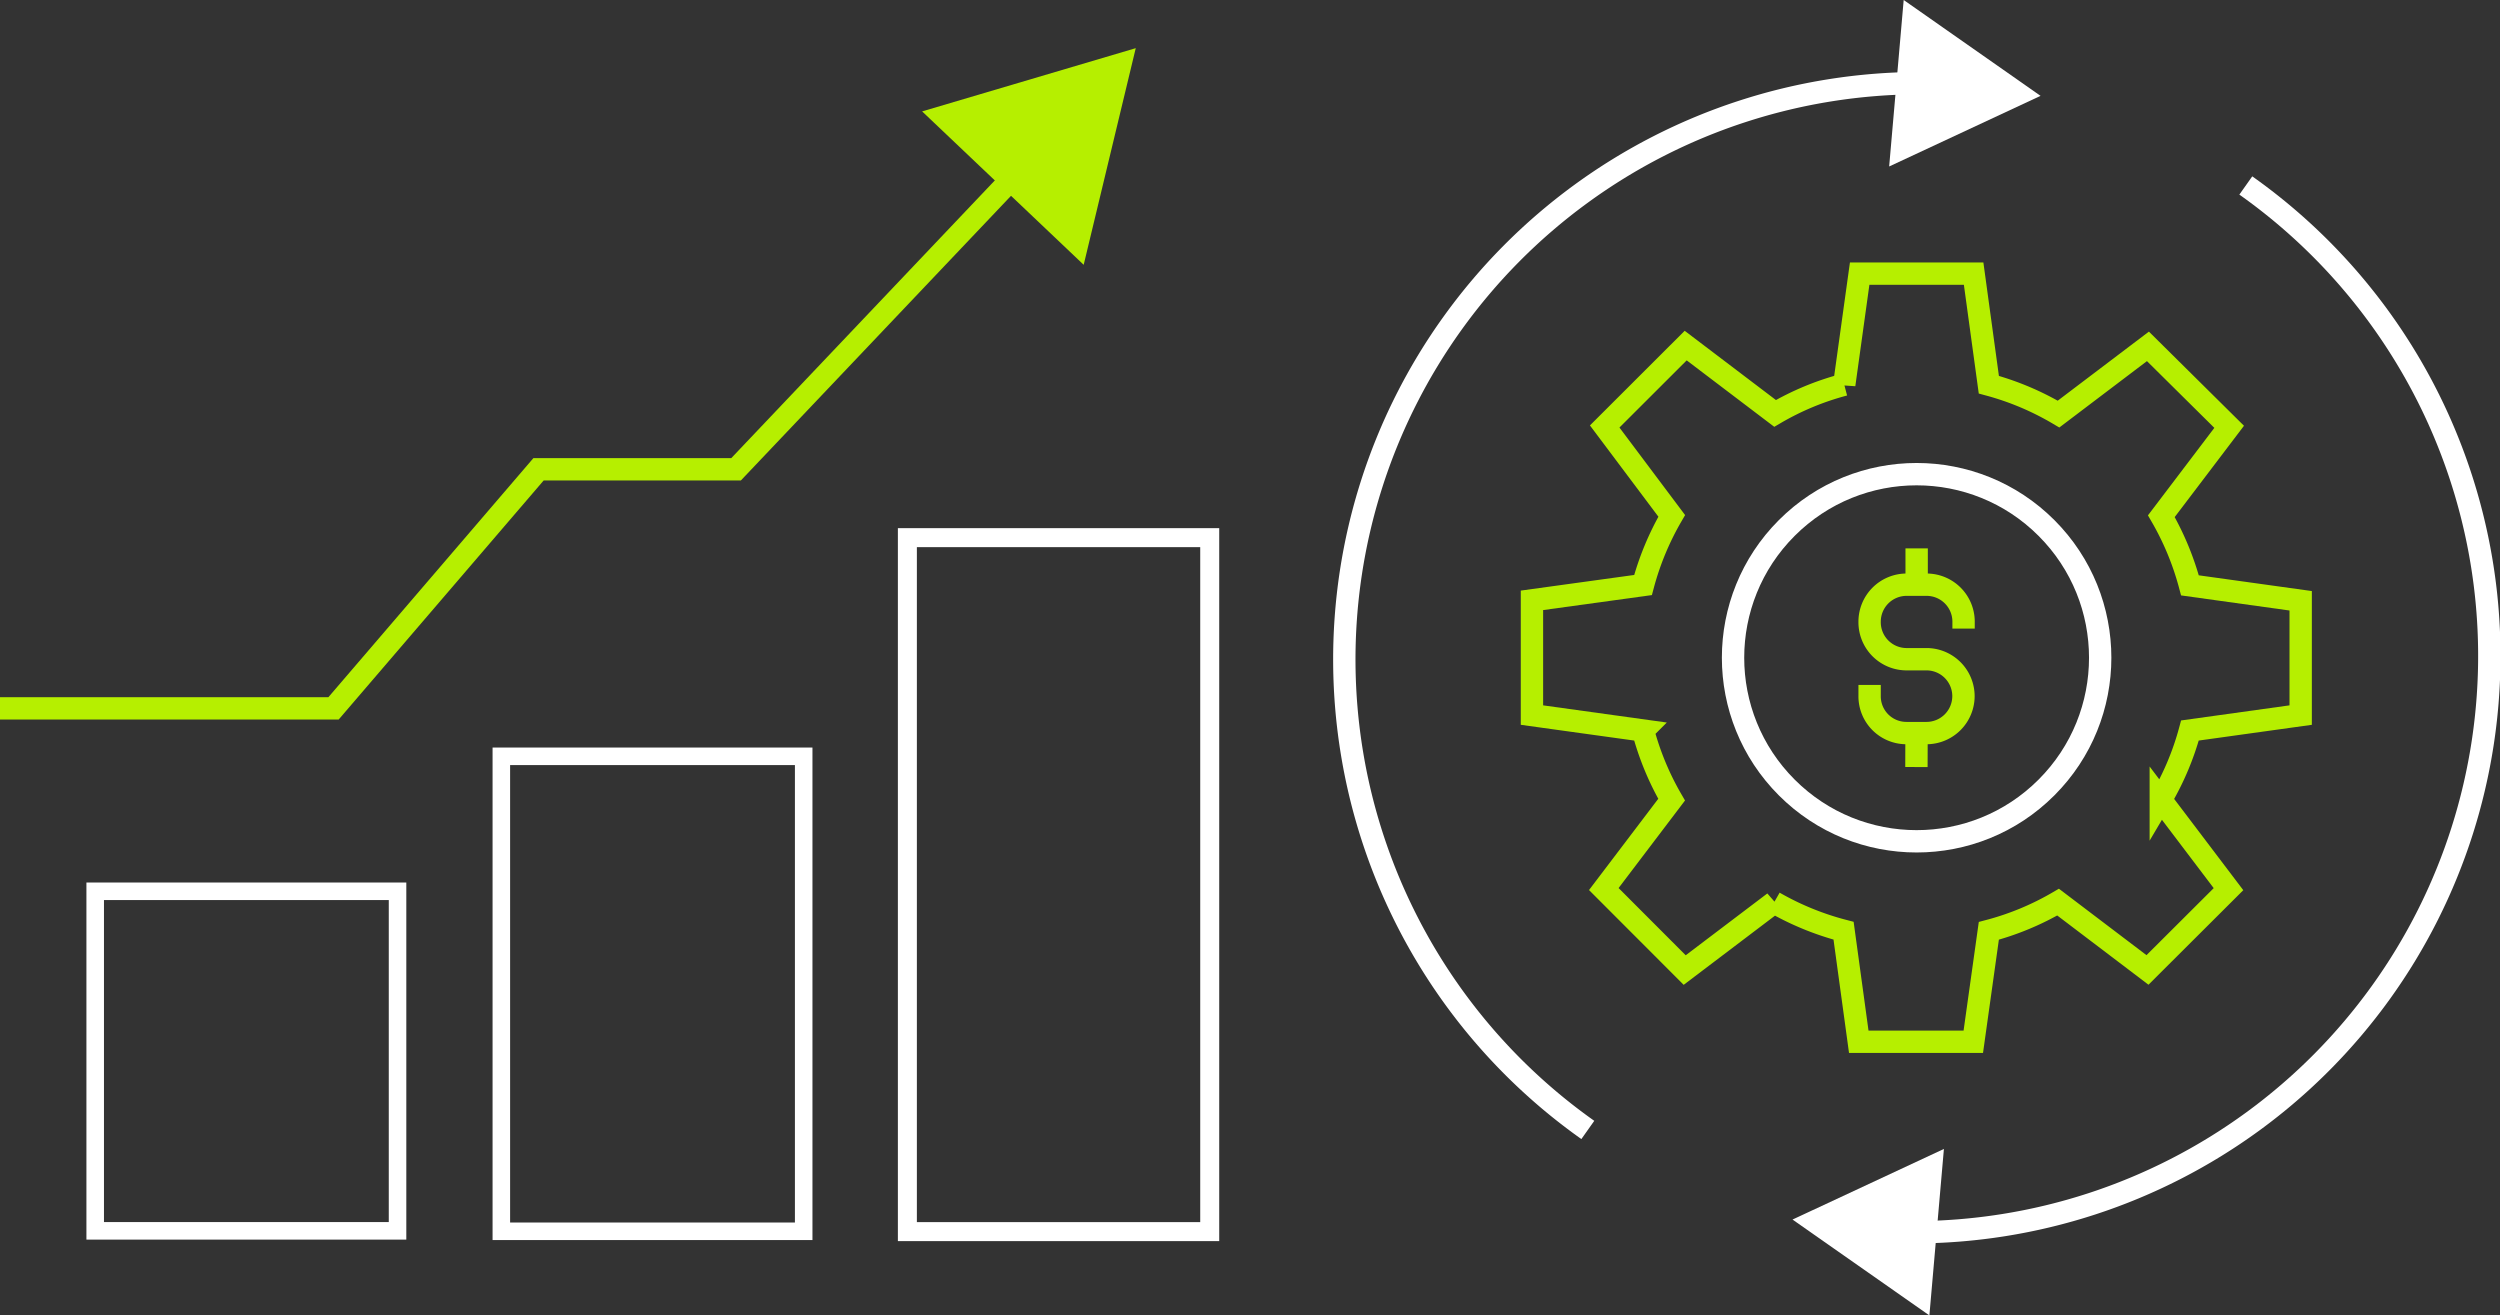
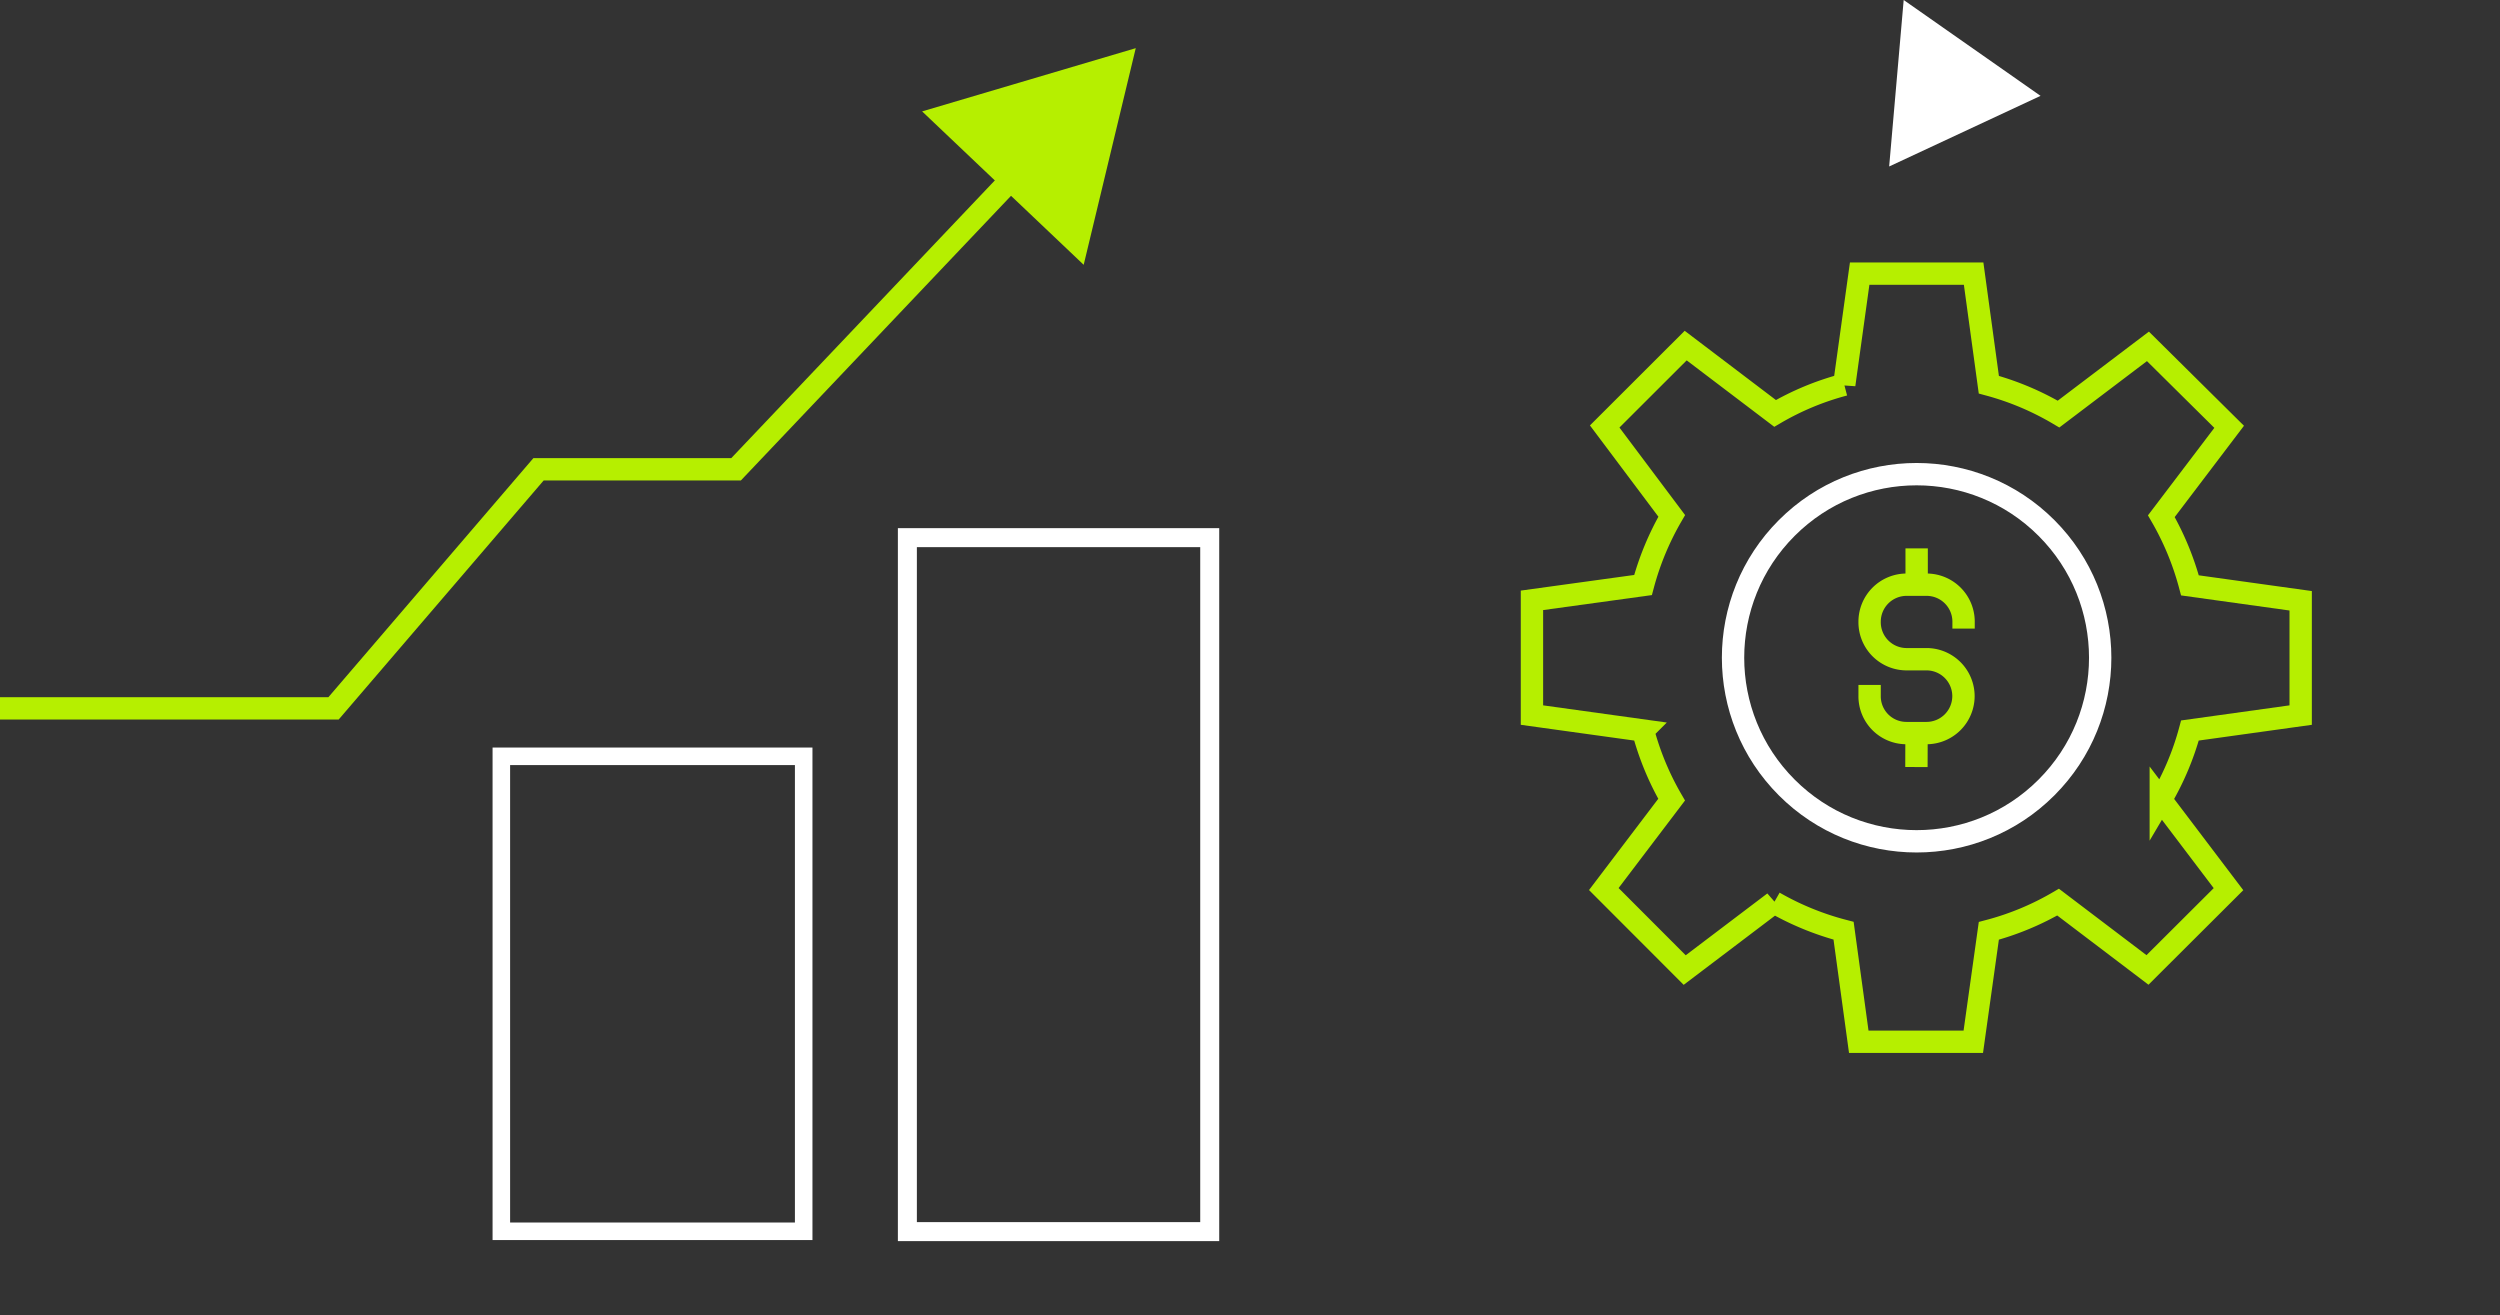
<svg xmlns="http://www.w3.org/2000/svg" id="Layer_1" data-name="Layer 1" viewBox="0 0 223.75 117.73">
  <rect x="0" y="0" width="223.75" height="117.73" fill="#333333" stroke="none" />
  <defs>
    <style>.cls-1,.cls-2,.cls-3,.cls-5{fill:none;stroke-miterlimit:10;}.cls-1,.cls-2,.cls-5{stroke:#fff;}.cls-1{stroke-width:1.57px;}.cls-2{stroke-width:1.7px;}.cls-3{stroke:#b6ef00;}.cls-3,.cls-5{stroke-width:2px;}.cls-4{fill:#b6ef00;}.cls-6{fill:#fff;}</style>
  </defs>
  <title>VFG Website icon</title>
-   <rect class="cls-1" x="8.52" y="79.77" width="27.06" height="30.39" />
  <rect class="cls-1" x="44.87" y="67.69" width="27.06" height="42.51" />
  <rect class="cls-2" x="81.21" y="48.12" width="27.06" height="62.11" />
  <path class="cls-3" d="M0,63.4l29.85,0L48.2,42H65.88L91.77,14.72" />
  <polygon class="cls-4" points="96.99 23.7 101.65 4.31 82.53 9.97 96.99 23.7" />
  <path class="cls-3" d="M205.91,64V53.77L196,52.39a25.33,25.33,0,0,0-2.56-6.19l6.07-8L192.24,31l-8,6.06A25.06,25.06,0,0,0,178,34.43l-1.36-9.94H166.44l-1.38,9.94A24.66,24.66,0,0,0,158.87,37l-8-6.07-7.25,7.24,6,8a25.36,25.36,0,0,0-2.57,6.19l-9.94,1.37V64l9.94,1.38a25.17,25.17,0,0,0,2.56,6.19l-6.07,8,7.24,7.25,8-6.06A25.22,25.22,0,0,0,165,83.3l1.36,9.94h10.25L178,83.31a24.89,24.89,0,0,0,6.2-2.57l8,6.07,7.25-7.23-6.06-8A25,25,0,0,0,196,65.38Z" />
  <circle class="cls-5" cx="171.53" cy="58.87" r="16.43" transform="translate(8.62 138.53) rotate(-45)" />
  <path class="cls-3" d="M175.74,56.26v-.62a3.31,3.31,0,0,0-3.31-3.31h-1.79a3.31,3.31,0,0,0-3.31,3.31h0A3.31,3.31,0,0,0,170.64,59h1.79a3.31,3.31,0,0,1,3.3,3.31v0a3.31,3.31,0,0,1-3.31,3.3h-1.79a3.29,3.29,0,0,1-3.3-3.31v-1" />
  <line class="cls-3" x1="171.54" y1="52.33" x2="171.54" y2="49.08" />
  <line class="cls-3" x1="171.53" y1="65.59" x2="171.52" y2="68.65" />
-   <path class="cls-5" d="M142.11,101.13A51.58,51.58,0,0,1,171.92,7.44" />
  <polygon class="cls-6" points="169.08 14.9 182.63 8.58 170.38 0 169.08 14.9" />
-   <path class="cls-5" d="M201,16.6a51.58,51.58,0,0,1-29.81,93.69" />
-   <polygon class="cls-6" points="173.98 102.83 160.43 109.15 172.68 117.73 173.98 102.83" />
</svg>